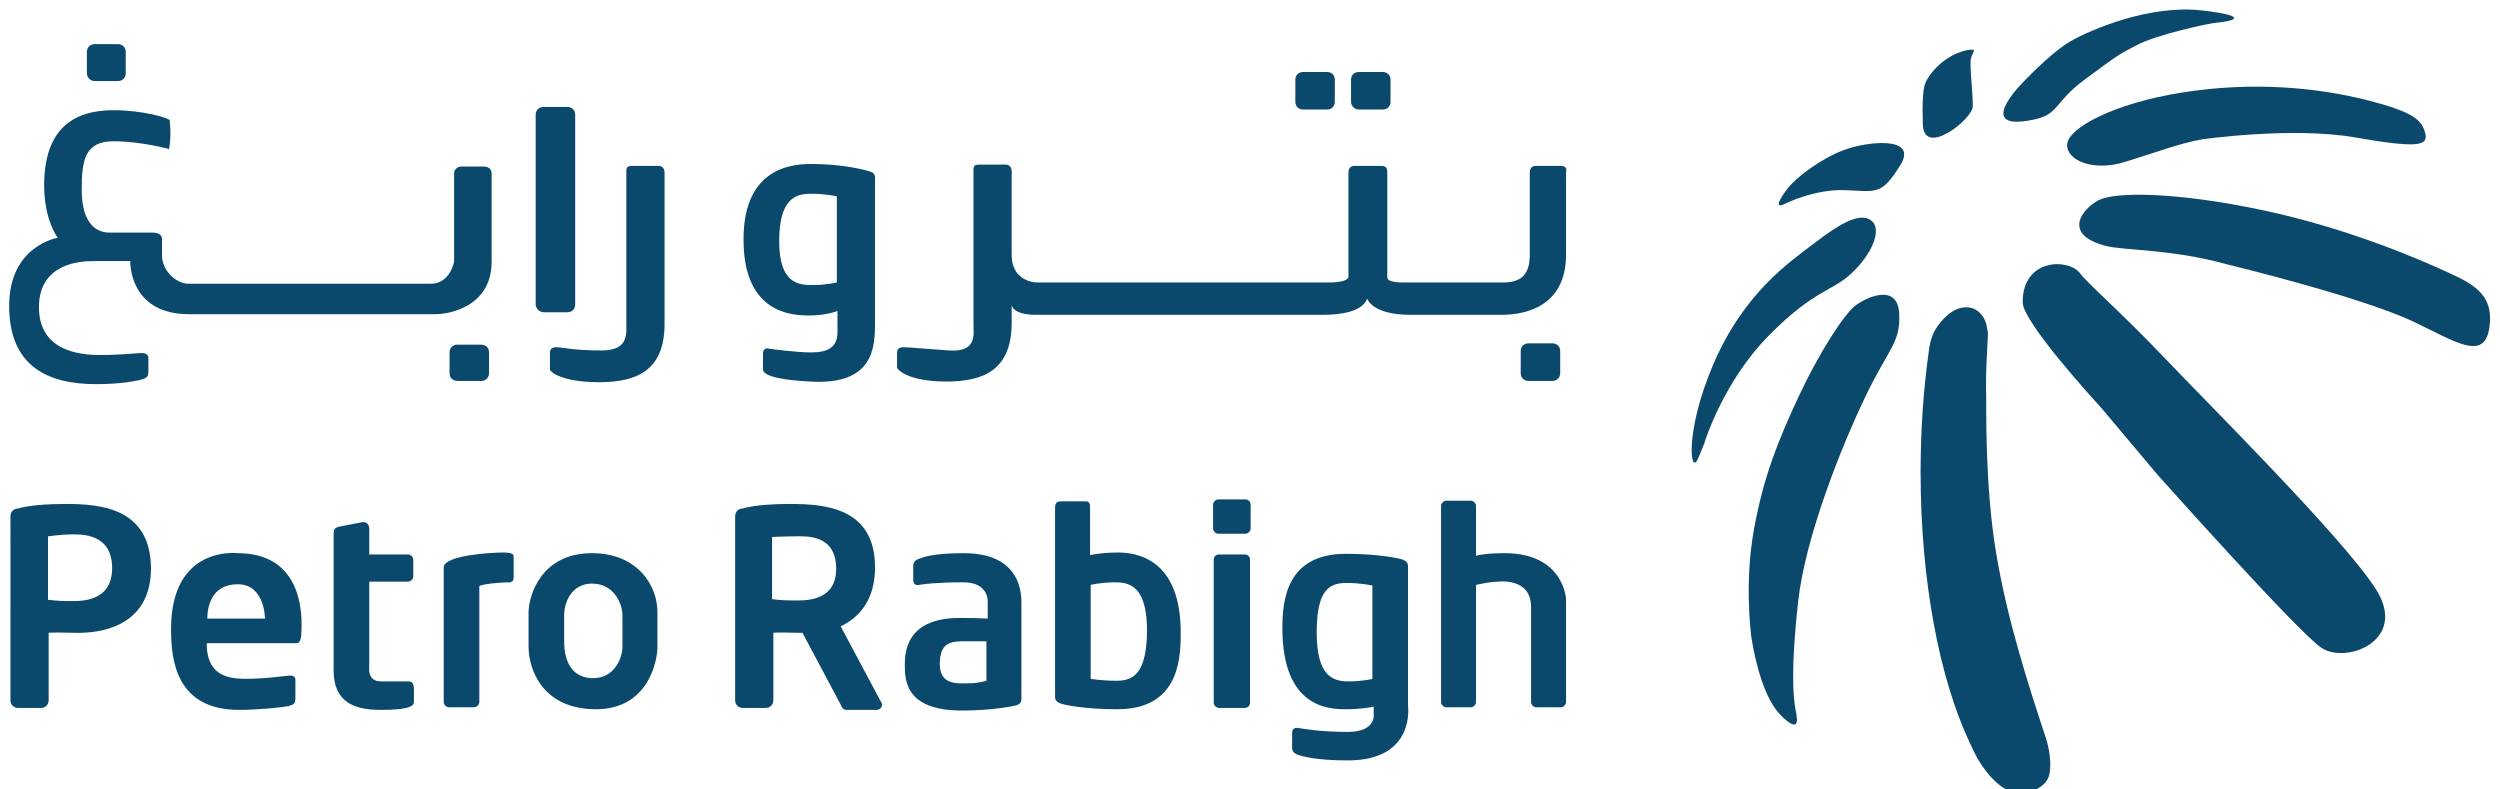
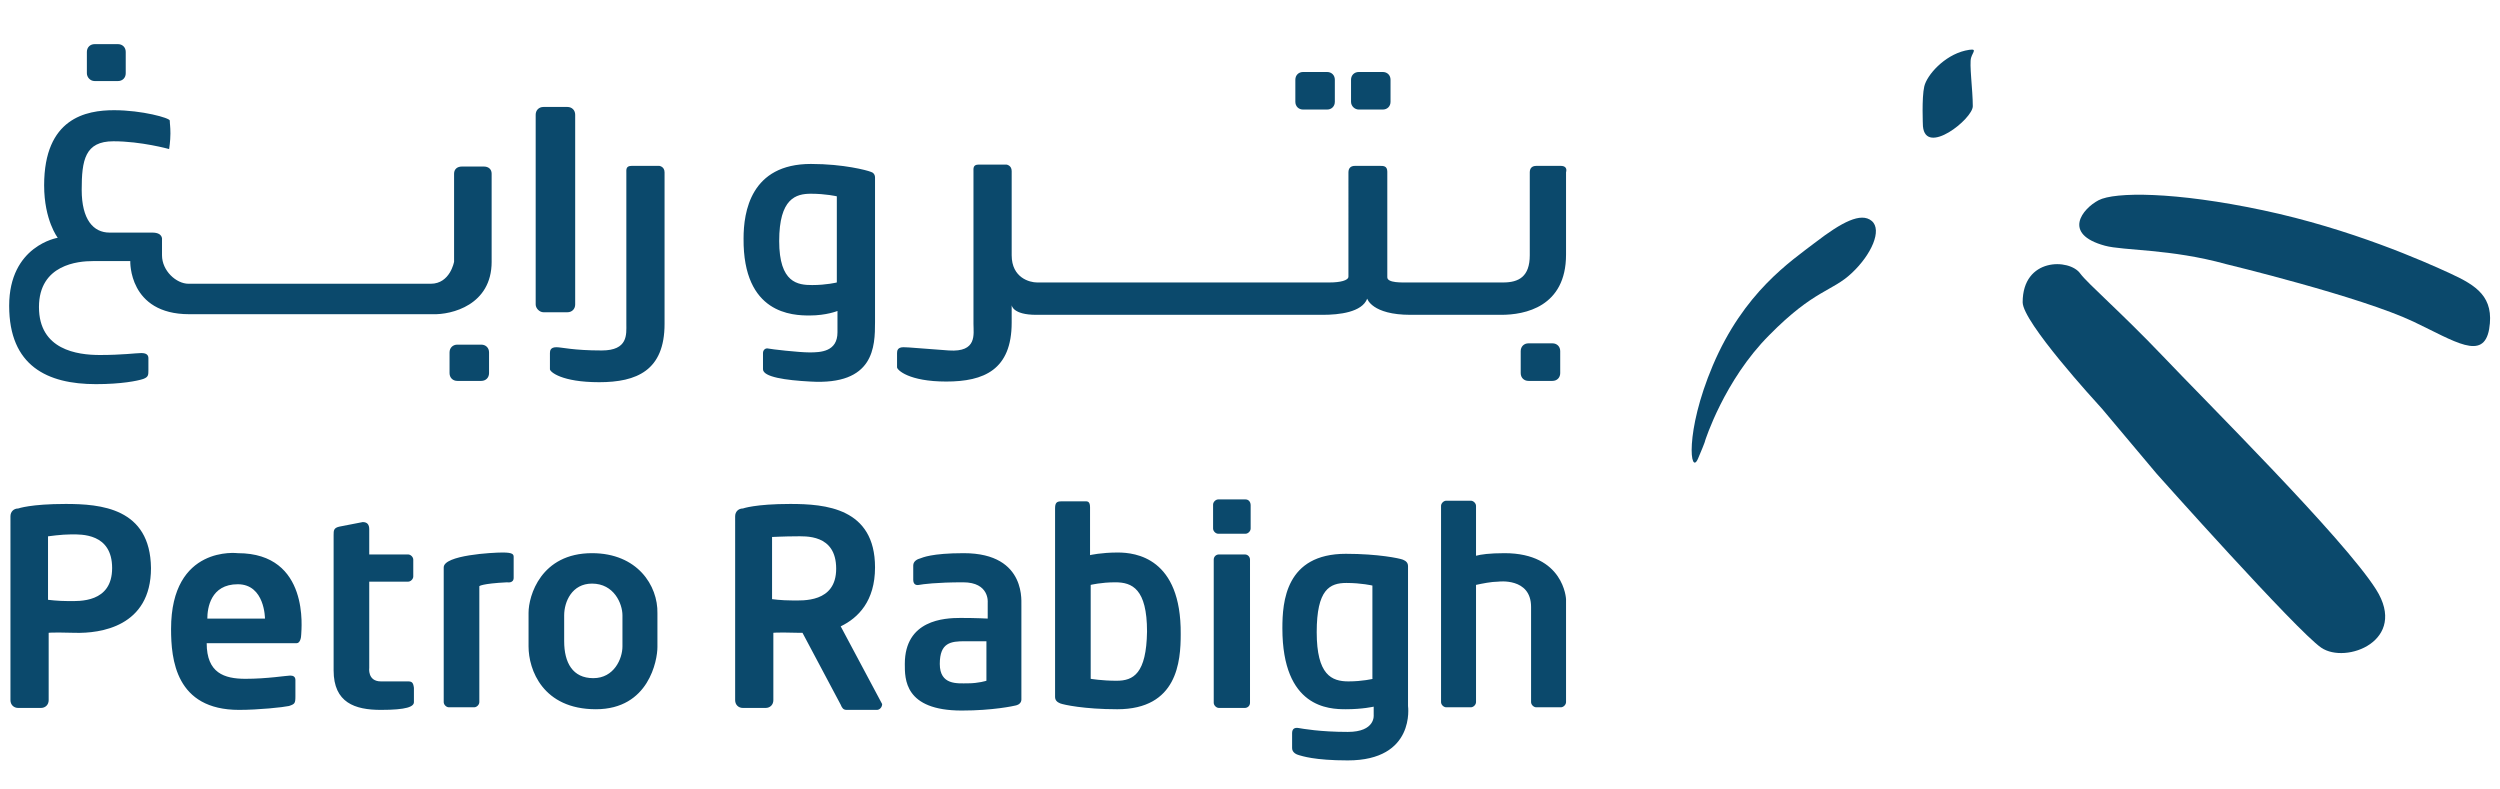
<svg xmlns="http://www.w3.org/2000/svg" xmlns:ns1="http://sodipodi.sourceforge.net/DTD/sodipodi-0.dtd" xmlns:ns2="http://www.inkscape.org/namespaces/inkscape" xml:space="preserve" width="200" height="63.137" viewBox="0 0 200 63.137" version="1.1" id="svg24" ns1:docname="Petro_Rabigh_-_Logo.svg" ns2:version="1.1.1 (3bf5ae0d25, 2021-09-20)">
  <defs id="defs28" />
  <ns1:namedview id="namedview26" pagecolor="#ffffff" bordercolor="#666666" borderopacity="1.0" ns2:pageshadow="2" ns2:pageopacity="0.0" ns2:pagecheckerboard="0" showgrid="false" ns2:zoom="6.2900441" ns2:cx="158.82242" ns2:cy="50.07914" ns2:window-width="3840" ns2:window-height="2066" ns2:window-x="-11" ns2:window-y="-11" ns2:window-maximized="1" ns2:current-layer="g22" />
  <g transform="matrix(0.06,0,0,-0.06,96.087,100)" id="g22">
    <path d="m -771.511,804.769 c 0,-16.408 -11.22,-42.311 -38.856,-42.311 -27.625,0 -38.855,20.733 -38.855,49.227 v 34.531 c 0,18.132 10.361,42.312 37.132,42.312 29.359,0 40.579,-26.771 40.579,-42.312 z m -40.579,124.339 c -68.219,0 -84.624,-56.988 -84.624,-79.436 v -44.903 c 0,-31.08 18.996,-83.754 89.802,-83.754 70.807,0 82.032,65.622 82.032,82.89 v 44.903 c 0.859,37.129 -26.766,80.299 -87.21,80.299 z M -286.22,759.001 c 0,0 -10.374,-3.446 -25.048,-3.446 -13.819,0 -37.132,-2.592 -37.132,25.902 0,28.495 14.687,30.228 33.687,30.228 18.988,0 28.494,0 28.494,0 z m -30.229,170.106 c -43.168,0 -55.261,-6.037 -57.853,-6.901 -3.455,-0.869 -9.493,-3.447 -9.493,-9.499 0,-6.047 0,-12.948 0,-18.996 0,-6.037 3.451,-7.775 7.77,-6.906 4.314,0.869 23.311,3.46 58.72,3.46 35.397,0 32.807,-26.771 32.807,-26.771 v -21.593 c 0,0 -14.675,0.854 -36.265,0.854 -21.59,0 -74.263,-2.587 -74.263,-61.298 0,-19.869 -0.864,-62.18 75.986,-62.18 41.458,0 69.084,6.047 72.542,6.916 3.446,0.869 6.904,3.46 6.904,7.784 v 125.203 c -0.868,0.854 9.494,69.927 -76.855,69.927 z m 721.019,0 c -19.855,0 -31.952,-1.708 -37.988,-3.446 v 66.481 c 0,3.455 -3.458,6.916 -6.916,6.916 h -32.807 c -3.458,0 -6.916,-3.46 -6.916,-6.916 V 730.508 c 0,-3.446 3.458,-6.906 6.916,-6.906 h 32.807 c 3.458,0 6.916,3.46 6.916,6.906 v 156.298 c 7.771,1.723 20.723,4.314 29.349,4.314 0,0 44.048,6.048 44.048,-33.672 V 730.508 c 0,-3.446 3.446,-6.906 6.904,-6.906 h 32.819 c 3.446,0 6.903,3.46 6.903,6.906 v 137.297 c 0,0 -2.59,61.303 -82.036,61.303 z M 58.307,927.399 H 23.765 c -3.458,0 -6.904,-2.606 -6.904,-6.93 V 729.654 c 0,-3.46 3.446,-6.906 6.904,-6.906 h 34.542 c 3.458,0 6.916,2.577 6.916,6.906 v 190.815 c 0,3.46 -2.603,6.93 -6.916,6.93 z m 0.868,73.382 H 22.898 c -3.446,0 -6.904,-3.46 -6.904,-6.901 v -31.941 c 0,-3.46 3.458,-6.93 6.904,-6.93 h 36.277 c 3.446,0 6.904,3.47 6.904,6.93 v 31.072 c 0,4.309 -2.59,7.77 -6.904,7.77 z M 229.282,761.589 c 0,0 -13.819,-3.447 -32.819,-3.447 -22.446,0 -42.301,8.63 -42.301,65.627 0,56.989 17.265,65.627 39.723,65.627 19.855,0 34.53,-3.46 34.53,-3.46 V 761.589 Z m 46.626,150.255 c 0,4.324 -2.59,6.916 -6.904,8.625 -4.325,1.737 -32.819,7.784 -75.987,7.784 -80.301,0 -84.626,-63.904 -84.626,-99.301 0,-106.205 62.168,-107.938 84.626,-107.938 22.446,0 37.12,3.455 37.12,3.455 v -11.241 c 0,0 2.603,-22.446 -34.53,-22.446 -37.132,0 -60.445,4.324 -65.626,5.184 -5.181,0.864 -8.626,-0.86 -8.626,-6.907 0,-6.033 0,-13.808 0,-19.855 0,-6.047 6.036,-8.639 9.482,-9.503 3.47,-0.869 19.867,-6.906 64.771,-6.906 90.662,0 80.301,72.529 80.301,72.529 z M -112.655,759.001 c -19.867,0 -34.542,2.588 -34.542,2.588 v 125.216 c 0,0 13.807,3.46 32.807,3.46 22.446,0 42.313,-8.653 42.313,-65.642 -0.855,-56.119 -18.132,-65.622 -40.578,-65.622 z m 1.723,170.985 c -22.458,0 -37.132,-3.47 -37.132,-3.47 v 63.919 c 0,8.624 -4.313,7.755 -6.904,7.755 h -31.952 c -6.048,0 -7.771,-2.592 -7.771,-9.493 v -251.274 c 0,-4.329 2.59,-6.916 6.904,-8.629 4.313,-1.733 31.952,-7.78 75.987,-7.78 80.313,0 84.626,63.89 84.626,100.153 0.868,101.902 -60.445,108.818 -83.758,108.818 z m -434.344,-63.914 c -14.671,0 -26.766,1.733 -26.766,1.733 v 82.891 c 0,0 18.137,0.869 31.087,0.869 12.953,0 54.401,3.446 54.401,-43.166 0,-45.772 -44.898,-42.326 -58.721,-42.326 z m 110.531,44.059 c 0,79.421 -66.486,84.604 -113.117,84.604 -46.631,0 -63.041,-6.037 -63.041,-6.037 -6.032,0 -10.352,-4.316 -10.352,-10.363 V 733.094 c 0,-6.032 4.319,-10.347 10.352,-10.347 h 30.228 c 6.042,0 10.361,4.314 10.361,10.347 v 89.807 c 0,0 1.723,0.869 35.406,0 0.864,0 1.723,0 3.455,0 l 50.941,-95.839 c 1.733,-4.314 3.455,-6.907 7.776,-6.907 h 40.578 c 3.457,0 6.912,3.447 6.912,7.761 l -55.266,103.625 c 23.316,11.215 45.767,33.677 45.767,78.59 z m -496.509,19.855 c -13.813,0 -78.577,-3.47 -78.577,-19.855 V 730.508 c 0,-3.446 3.455,-6.906 6.911,-6.906 h 33.668 c 3.455,0 6.911,3.46 6.911,6.906 v 154.575 c 0,0 2.593,3.446 37.134,5.183 0,0 8.634,-1.737 8.634,6.034 v 27.63 c 0,3.47 -0.868,6.057 -14.681,6.057 z M -1057.321,758.142 h -36.27 c -18.136,0 -15.54,18.132 -15.54,18.132 v 114.845 h 51.809 c 3.455,0 6.901,3.447 6.901,6.902 v 22.447 c 0,3.46 -3.446,6.93 -6.901,6.93 h -51.809 v 33.659 c 0,6.062 -2.596,9.507 -8.64,9.507 l -31.08,-6.038 c -7.775,-1.733 -7.775,-5.193 -7.775,-11.225 v -180.482 c 0,-43.166 28.494,-52.665 63.035,-52.665 34.542,0 44.036,4.316 44.036,10.353 v 19.001 c -0.865,6.901 -2.588,8.634 -7.766,8.634 z m -267.688,83.76 c 0,13.808 4.319,45.772 40.589,45.772 36.264,0 36.264,-45.772 36.264,-45.772 z m 40.589,87.205 c 0,0 -88.943,11.231 -88.943,-101.014 0,-40.598 6.042,-107.939 90.666,-107.939 25.902,0 58.721,3.447 66.486,5.17 7.775,2.592 8.639,3.47 8.639,12.953 v 21.602 c 0,4.301 -2.591,6.038 -6.906,6.038 -4.319,0 -31.085,-4.329 -59.58,-4.329 -28.499,0 -51.809,7.775 -51.809,47.508 h 120.018 c 4.321,0 6.053,6.888 6.053,12.071 0,5.193 12.084,107.939 -84.624,107.939 z m -225.376,-63.89 c -14.677,0 -27.63,1.723 -27.63,1.723 v 84.624 c 0,0 18.137,2.592 31.091,2.592 12.954,0 54.391,1.733 54.391,-44.903 0,-46.626 -44.034,-44.035 -57.852,-44.035 z m -4.319,129.517 c -46.627,0 -63.031,-6.037 -63.031,-6.037 -6.047,0 -10.367,-4.316 -10.367,-10.363 V 733.094 c 0,-6.032 4.319,-10.347 10.367,-10.347 h 30.222 c 6.042,0 10.362,4.314 10.362,10.347 v 89.807 c 0,0 1.728,0.869 35.4,0 32.818,-0.854 101.028,7.784 101.028,86.351 -0.859,80.299 -67.346,85.483 -113.982,85.483 z m 38.856,563.869 h 31.091 c 6.042,0 10.361,4.311 10.361,10.363 v 28.489 c 0,6.052 -4.319,10.367 -10.361,10.367 h -31.091 c -6.038,0 -10.357,-4.316 -10.357,-10.367 v -28.489 c 0,-5.178 4.319,-10.363 10.357,-10.363 z m 529.323,-240.92 v 117.437 c 0,6.047 -4.309,9.498 -10.361,9.498 h -29.359 c -6.042,0 -10.361,-3.45 -10.361,-9.498 v -117.437 c 0,0 -5.178,-29.349 -31.085,-29.349 -25.903,0 -305.68,0 -322.944,0 -16.41,0 -35.406,17.264 -35.406,37.988 v 20.724 c 0,0 1.723,9.502 -12.948,9.502 -14.687,0 -35.406,0 -56.994,0 -21.588,0 -37.128,17.264 -37.128,56.989 0,39.72 4.31,64.768 42.306,64.768 37.129,0 74.262,-10.372 74.262,-10.372 0,0 1.728,10.372 1.728,20.724 0,9.504 -0.859,12.964 -0.859,17.283 0,3.446 -37.138,13.803 -74.272,13.803 -37.123,0 -93.252,-10.358 -93.252,-100.159 0,-46.631 18.137,-69.951 18.137,-69.951 0,0 -64.763,-10.357 -64.763,-90.671 0,-80.304 50.946,-104.469 115.709,-104.469 33.678,0 55.261,4.309 63.031,6.902 6.911,2.591 6.911,5.183 6.911,12.084 v 15.556 c 0,4.314 -2.592,6.901 -9.502,6.901 -6.901,0 -25.038,-2.587 -55.256,-2.587 -30.227,0 -81.168,6.901 -81.168,63.89 0,56.997 52.664,61.313 71.66,61.313 h 50.086 c 0,0 -2.587,-70.807 78.581,-70.807 h 324.671 c 25.038,-0.859 78.575,12.095 78.575,69.938 z m -45.762,-110.531 c -6.042,0 -10.357,-4.311 -10.357,-10.363 v -27.61 c 0,-6.048 4.314,-10.377 10.357,-10.377 h 31.95 c 6.047,0 10.361,4.329 10.361,10.377 v 27.61 c 0,6.052 -4.314,10.363 -10.361,10.363 z m 114.845,43.181 h 31.95 c 6.042,0 10.361,4.314 10.361,10.361 v 253.002 c 0,6.047 -4.319,10.366 -10.361,10.366 h -31.95 c -6.047,0 -10.361,-4.319 -10.361,-10.366 v -253.002 c 0,-5.178 5.178,-10.361 10.361,-10.361 z m 161.477,186.519 c 0,7.765 -6.912,8.634 -6.912,8.634 h -37.127 c -7.776,0 -6.917,-5.188 -6.917,-9.507 v -201.186 c 0,-13.808 2.596,-35.411 -32.803,-35.411 -37.992,0 -53.543,4.324 -60.444,4.324 -7.775,0 -8.639,-4.324 -8.639,-7.77 v -21.588 c 0,-3.46 15.54,-17.278 65.627,-17.278 50.082,0 87.215,15.556 87.215,77.722 v 23.316 65.622 z m 1183.85,-278.05 c 6.036,0 10.361,4.329 10.361,10.377 v 29.348 c 0,6.038 -4.325,10.363 -10.361,10.363 h -31.952 c -6.048,0 -10.361,-4.324 -10.361,-10.363 v -29.348 c 0,-6.048 4.313,-10.377 10.361,-10.377 z m -258.191,361.8 h 31.952 c 6.048,0 10.361,4.319 10.361,10.366 v 29.359 c 0,6.047 -4.313,10.361 -10.361,10.361 h -31.952 c -6.048,0 -10.361,-4.314 -10.361,-10.361 v -29.359 c 0,-6.047 5.181,-10.366 10.361,-10.366 z m -74.252,0 h 31.939 c 6.048,0 10.361,4.319 10.361,10.366 v 29.359 c 0,6.047 -4.313,10.361 -10.361,10.361 h -31.939 c -6.048,0 -10.361,-4.314 -10.361,-10.361 v -29.359 c 0,-6.047 4.313,-10.366 10.361,-10.366 z m -656.263,-112.244 c 19.865,0 34.542,-3.452 34.542,-3.452 v -114.85 c 0,0 -13.818,-3.46 -32.813,-3.46 -18.996,0 -44.036,2.592 -44.036,58.726 0,56.992 22.452,63.036 42.307,63.036 z m -1.728,-162.336 c 22.452,0 37.138,6.034 37.138,6.034 v -28.48 c 0,-25.902 -22.461,-26.786 -37.138,-26.786 -14.671,0 -51.804,4.329 -55.26,5.183 -3.455,0.869 -6.911,-1.723 -6.911,-6.037 v -21.588 c 0,-10.361 30.226,-14.685 63.039,-16.41 85.487,-5.183 86.346,46.627 86.346,79.445 0,32.804 0,189.971 0,192.558 0,4.319 -2.592,6.911 -6.042,7.765 -4.319,1.733 -35.406,10.371 -79.445,10.371 -80.303,0 -89.802,-63.908 -89.802,-99.299 -0.869,-101.033 65.627,-102.756 88.074,-102.756 z m 1001.663,199.464 h -32.819 c -6.048,0 -8.639,-3.46 -8.639,-8.634 v -110.531 c 0,-28.494 -14.675,-36.265 -35.397,-36.265 H 275.908 c -7.771,0 -27.626,-0.869 -27.626,6.916 v 140.734 c 0,7.78 -5.193,7.78 -9.506,7.78 h -33.674 c -5.181,0 -8.639,-2.601 -8.639,-8.634 V 1297.828 c 0,-5.179 -11.217,-7.771 -25.036,-7.771 H -218.871 c -9.494,0 -33.674,6.038 -33.674,36.265 v 112.244 c 0,7.78 -6.904,8.645 -6.904,8.645 h -37.145 c -7.759,0 -6.891,-5.184 -6.891,-9.504 v -202.914 c 0,-13.808 5.168,-38.002 -32.819,-35.411 -37.134,2.592 -53.543,4.324 -60.444,4.324 -7.78,0 -8.639,-4.324 -8.639,-7.77 v -19.011 c 0,-3.446 15.54,-18.986 65.625,-18.986 50.084,0 87.216,15.541 87.216,78.577 v 23.325 c 0,0 0.868,-12.954 32.807,-12.954 h 381.672 c 22.446,0 52.662,3.447 59.578,21.593 0,0 6.036,-21.593 57.855,-21.593 h 120.891 c 31.084,0 86.349,10.353 86.349,80.304 v 109.662 c 1.723,6.032 -1.735,8.634 -6.903,8.634" style="fill:#0b496c;fill-opacity:1;fill-rule:nonzero;stroke:none;stroke-width:1.222" id="path2" />
-     <path d="m 1049.029,1218.571 c -1.339,-27.218 -3.132,-50.865 -2.235,-80.313 0.442,-9.375 -2.235,-114.671 12.943,-207.031 15.166,-92.366 44.619,-181.609 66.035,-246.749 0,0 9.818,-27.225 5.354,-49.98 -4.464,-22.747 -40.604,-31.233 -58.901,-19.629 0,0 -18.291,8.479 -37.03,40.605 -4.022,7.14 -7.583,15.165 -11.156,22.754 -39.265,83.884 -64.697,213.283 -64.697,358.744 0,57.556 4.016,112.439 11.156,162.86 0,0 1.339,15.617 8.921,28.109 8.037,12.492 22.761,29.453 41.494,29.005 18.745,-0.448 26.322,-19.184 26.777,-26.326 1.78,-7.139 1.339,-12.048 1.339,-12.048" style="fill:#0b496c;fill-opacity:1;fill-rule:nonzero;stroke:none;stroke-width:0.631" id="path4" />
-     <path d="m 1201.178,1121.747 c -9.37,10.264 -105.743,115.566 -105.743,141.891 0,59.791 62.468,58.453 76.737,38.375 10.266,-13.833 53.547,-50.87 109.771,-109.764 56.218,-59.347 241.393,-243.18 284.668,-311.446 43.287,-68.262 -40.155,-100.393 -73.176,-77.644 -33.015,22.766 -219.081,231.581 -219.081,231.581 l -73.176,87.007" style="fill:#0b496c;fill-opacity:1;fill-rule:nonzero;stroke:none;stroke-width:0.631" id="path6" />
+     <path d="m 1201.178,1121.747 c -9.37,10.264 -105.743,115.566 -105.743,141.891 0,59.791 62.468,58.453 76.737,38.375 10.266,-13.833 53.547,-50.87 109.771,-109.764 56.218,-59.347 241.393,-243.18 284.668,-311.446 43.287,-68.262 -40.155,-100.393 -73.176,-77.644 -33.015,22.766 -219.081,231.581 -219.081,231.581 " style="fill:#0b496c;fill-opacity:1;fill-rule:nonzero;stroke:none;stroke-width:0.631" id="path6" />
    <path d="m 1366.718,1314.502 c 0,0 179.374,-43.275 249.873,-76.74 55.327,-26.33 93.254,-52.654 100.837,-9.821 7.141,42.838 -16.959,58.01 -51.754,74.072 -34.808,16.062 -132.077,59.343 -249.873,84.326 -117.796,24.99 -197.664,24.542 -219.087,13.385 -21.41,-11.15 -49.077,-45.068 8.479,-60.681 24.548,-6.693 87.452,-4.016 161.524,-24.541" style="fill:#0b496c;fill-opacity:1;fill-rule:nonzero;stroke:none;stroke-width:0.631" id="path8" />
-     <path d="m 1335.036,1480.932 c 0,0 119.134,16.959 202.577,2.677 83.878,-14.724 99.056,-11.592 94.593,5.36 -4.457,16.952 -13.385,28.109 -79.421,44.613 -66.042,16.517 -150.816,24.548 -244.071,9.824 -93.254,-14.73 -152.603,-47.751 -153.935,-69.167 -1.339,-21.416 34.801,-36.588 76.302,-23.645 41.488,12.495 72.722,24.983 103.956,30.338" style="fill:#0b496c;fill-opacity:1;fill-rule:nonzero;stroke:none;stroke-width:0.631" id="path10" />
-     <path d="m 1093.649,1554.556 c 0,0 -59.797,-60.681 9.818,-48.635 42.833,7.141 29.896,21.416 74.957,54.879 45.061,33.469 45.061,33.021 69.603,45.964 24.542,12.937 92.364,28.551 107.984,29.889 16.069,1.345 47.745,8.037 -21.416,16.069 -69.161,8.025 -147.243,-24.99 -175.352,-41.052 -27.667,-16.062 -65.594,-57.114 -65.594,-57.114" style="fill:#0b496c;fill-opacity:1;fill-rule:nonzero;stroke:none;stroke-width:0.631" id="path12" />
    <path d="m 962.468,1498.339 c 0,0 -1.787,37.927 1.78,53.092 3.567,15.178 26.328,41.052 54.437,47.745 18.291,4.016 10.266,-1.339 8.031,-9.37 -2.677,-8.031 2.235,-43.281 2.235,-64.697 0,-16.959 -62.916,-66.926 -66.484,-26.77" style="fill:#0b496c;fill-opacity:1;fill-rule:nonzero;stroke:none;stroke-width:0.631" id="path14" />
-     <path d="m 778.182,1394.819 c 0,0 39.271,20.078 81.207,18.291 41.949,-1.78 47.751,-6.692 72.734,33.021 24.99,39.714 -44.171,32.131 -74.963,20.526 -31.228,-11.598 -63.358,-36.588 -74.067,-49.973 -10.708,-13.385 -20.078,-29.447 -4.912,-21.864" style="fill:#0b496c;fill-opacity:1;fill-rule:nonzero;stroke:none;stroke-width:0.631" id="path16" />
    <path d="m 671.991,1078.912 c 0,0 25.432,80.762 85.671,140.999 59.791,60.68 83.884,58.009 109.764,82.545 26.328,24.542 41.052,57.556 26.77,69.609 -14.282,12.047 -40.155,-1.787 -74.521,-28.109 -34.347,-26.328 -95.925,-66.932 -137.419,-164.65 -37.933,-89.682 -29.902,-148.134 -19.636,-124.038 10.26,24.096 9.37,23.644 9.37,23.644" style="fill:#0b496c;fill-opacity:1;fill-rule:nonzero;stroke:none;stroke-width:0.631" id="path18" />
-     <path d="m 734.018,814.763 c -0.897,6.698 -9.824,74.514 3.119,145.909 12.937,71.388 32.573,119.135 59.349,176.694 26.77,57.559 61.565,112.439 77.627,123.147 16.068,11.156 54.437,27.667 56.672,-11.598 2.235,-39.267 -13.827,-45.96 -45.068,-111.105 -31.228,-65.145 -79.869,-185.617 -89.687,-273.516 -9.812,-87.906 -6.686,-128.951 -3.125,-145.455 3.58,-16.512 2.683,-28.116 -19.623,-6.252 -21.871,21.866 -33.469,67.824 -39.265,102.177" style="fill:#0b496c;fill-opacity:1;fill-rule:nonzero;stroke:none;stroke-width:0.631" id="path20" />
  </g>
</svg>